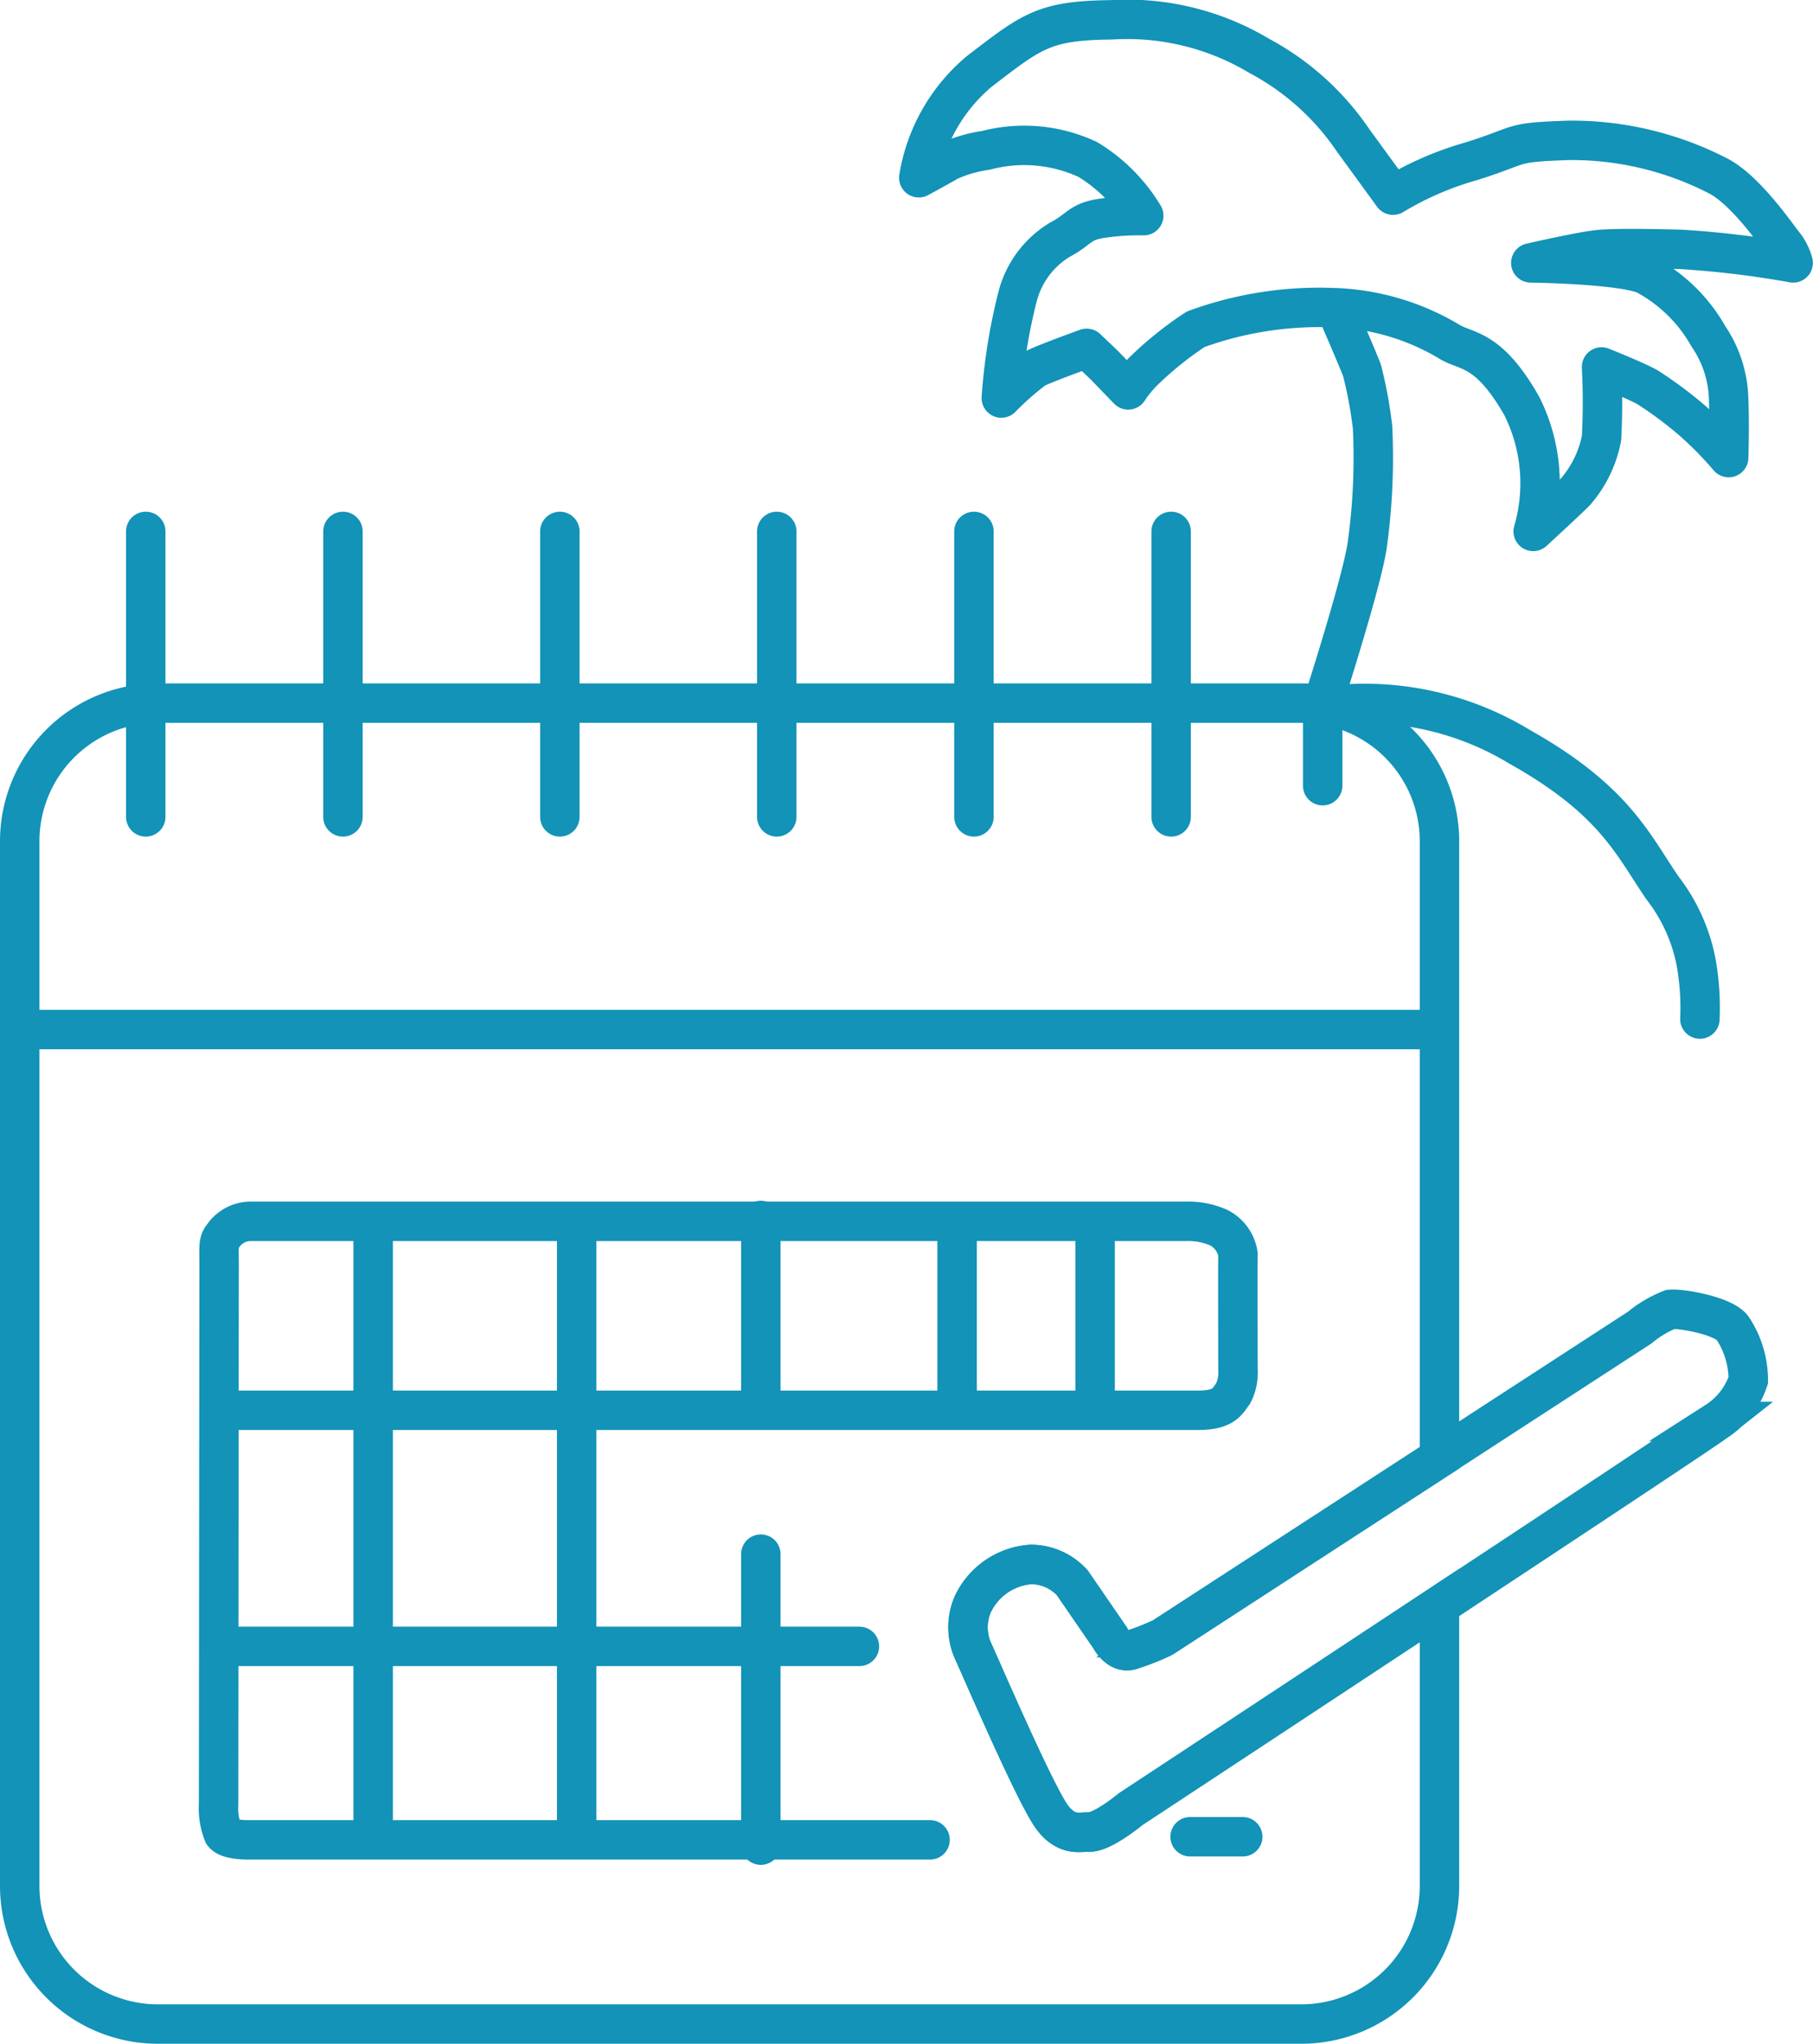
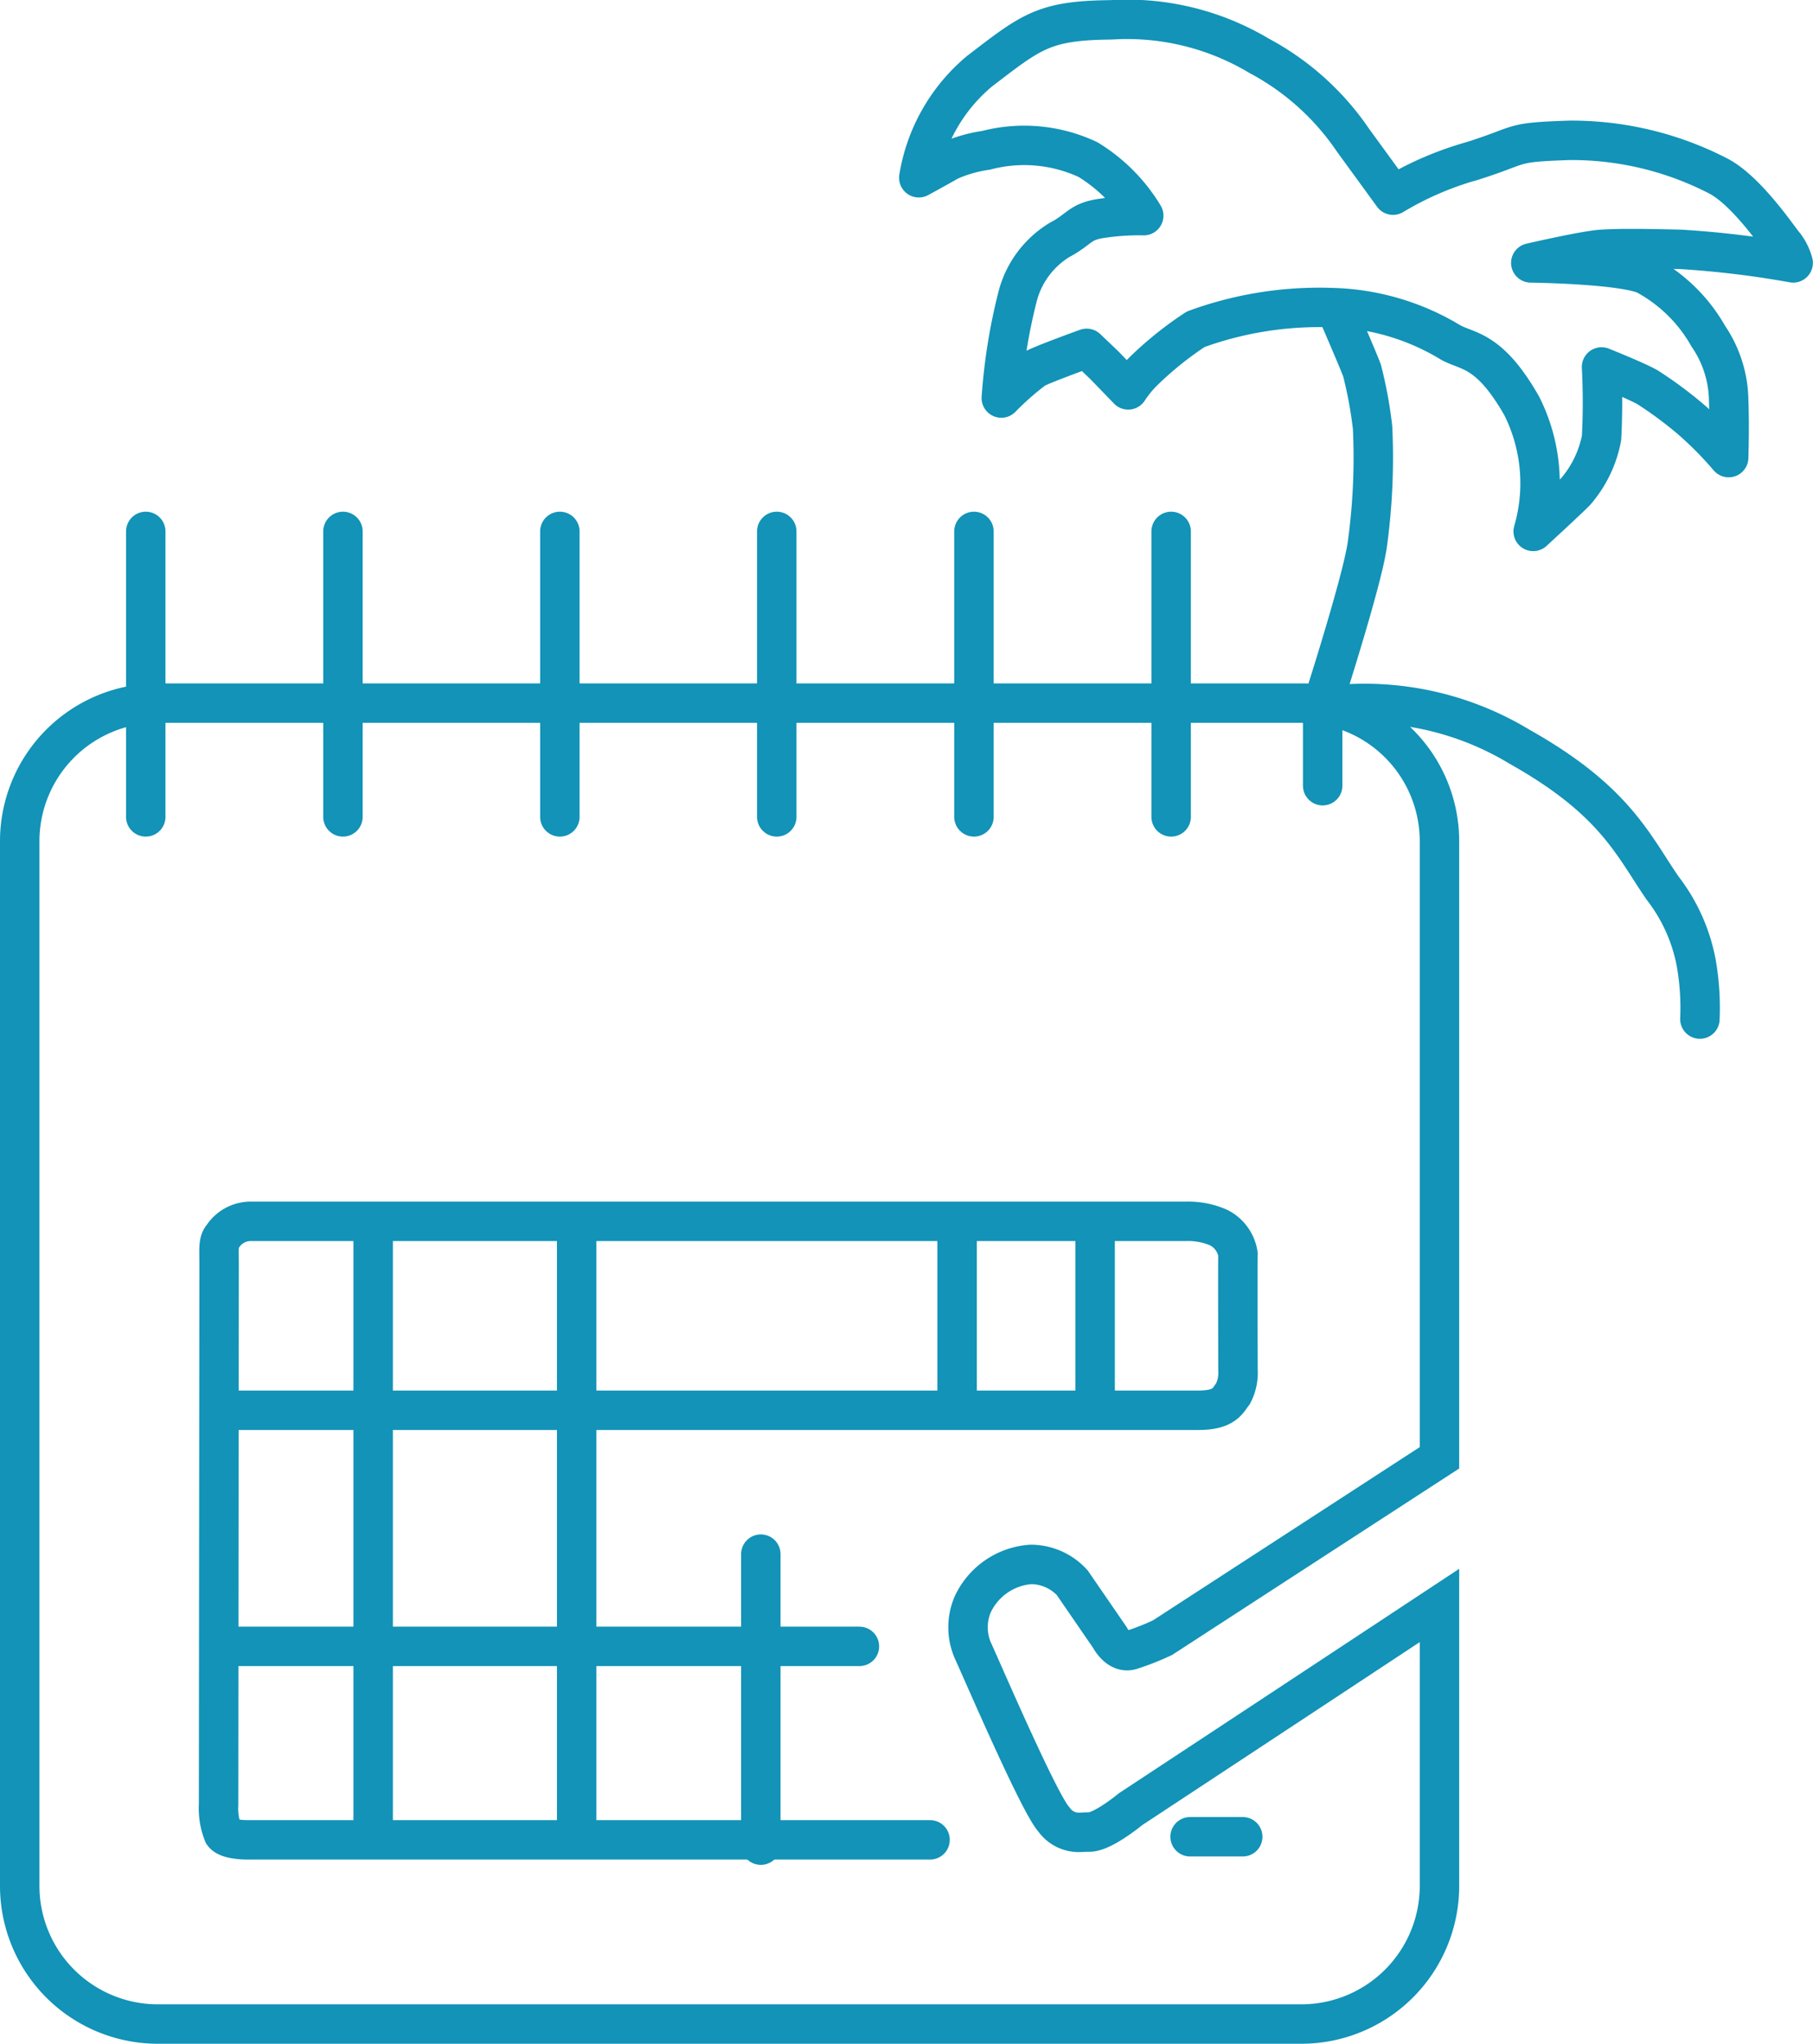
<svg xmlns="http://www.w3.org/2000/svg" width="91.943" height="103.664" viewBox="0 0 91.943 103.664">
  <g id="icon_calendar" transform="translate(1194.608 -1994.169)">
    <path id="path" d="M66,68H8a7.008,7.008,0,0,1-7-7V8A7.008,7.008,0,0,1,8,1H66a7.008,7.008,0,0,1,7,7V39.279L58.959,48.4a13.1,13.1,0,0,1-1.624.638.682.682,0,0,1-.179.024c-.528,0-.863-.656-.866-.662l-1.914-2.785a2.859,2.859,0,0,0-2.089-.929,3.524,3.524,0,0,0-2.958,2.03,2.957,2.957,0,0,0,0,2.321c.077.164.241.537.469,1.053.986,2.231,3.038,6.874,3.65,7.533a1.529,1.529,0,0,0,1.244.654c.079,0,.16,0,.246-.007s.2-.009.308-.009c.687,0,2.075-1.148,2.089-1.16.078-.051,8.112-5.343,15.665-10.332V61A7.008,7.008,0,0,1,66,68Z" transform="translate(-1194.608 2028.832)" fill="none" stroke="#1293b7" stroke-width="2" />
    <path id="path-2" data-name="path" d="M-1591.646,2421.5h2.669" transform="translate(457.392 -334.168)" fill="none" stroke="#1293b7" stroke-linecap="round" stroke-width="2" />
-     <path id="path-3" data-name="path" d="M-1595.709,2411.4l-1.914-2.785a2.838,2.838,0,0,0-2.089-.928,3.536,3.536,0,0,0-2.959,2.031,2.931,2.931,0,0,0,0,2.321c.406.87,3.365,7.774,4.119,8.586s1.1.638,1.8.638,2.089-1.16,2.089-1.16,28.892-19.029,29.7-19.667a3.969,3.969,0,0,0,1.624-2.089,4.769,4.769,0,0,0-.812-2.669c-.522-.638-2.669-.986-3.133-.928a5.774,5.774,0,0,0-1.566.928l-24.192,15.722a13.11,13.11,0,0,1-1.624.638C-1595.3,2412.216-1595.709,2411.4-1595.709,2411.4Z" transform="translate(457.392 -334.168)" fill="none" stroke="#1293b7" stroke-width="2" />
    <path id="path-4" data-name="path" d="M-1644.608,2355.291v14.48" transform="translate(457.392 -334.168)" fill="none" stroke="#1293b7" stroke-linecap="round" stroke-width="2" />
    <path id="path-5" data-name="path" d="M-1644.608,2355.291v14.48" transform="translate(467.392 -334.168)" fill="none" stroke="#1293b7" stroke-linecap="round" stroke-width="2" />
    <path id="path-6" data-name="path" d="M-1644.608,2355.291v14.48" transform="translate(478.392 -334.168)" fill="none" stroke="#1293b7" stroke-linecap="round" stroke-width="2" />
    <path id="path-7" data-name="path" d="M-1644.608,2355.291v14.48" transform="translate(489.392 -334.168)" fill="none" stroke="#1293b7" stroke-linecap="round" stroke-width="2" />
    <path id="path-8" data-name="path" d="M-1644.608,2355.291v14.48" transform="translate(499.392 -334.168)" fill="none" stroke="#1293b7" stroke-linecap="round" stroke-width="2" />
    <path id="path-9" data-name="path" d="M-1644.608,2355.291v14.48" transform="translate(509.392 -334.168)" fill="none" stroke="#1293b7" stroke-linecap="round" stroke-width="2" />
-     <path id="path-10" data-name="path" d="M-1651.321,2380.557h71.8" transform="translate(457.392 -334.168)" fill="none" stroke="#1293b7" stroke-width="2" />
    <path id="path-11" data-name="path" d="M-1584.923,2368.189v-3.713" transform="translate(457.392 -334.168)" fill="none" stroke="#1293b7" stroke-linecap="round" stroke-width="2" />
    <path id="path-12" data-name="path" d="M-1584.923,2364.039s2-6.2,2.263-8.078a32.246,32.246,0,0,0,.268-5.935,21.507,21.507,0,0,0-.536-2.9c-.178-.491-1.339-3.168-1.339-3.168" transform="translate(457.392 -334.168)" fill="none" stroke="#1293b7" stroke-width="2" />
    <path id="path-13" data-name="path" d="M-1583.632,2364.039a15.172,15.172,0,0,1,8.713,2.186c4.827,2.715,5.732,4.978,7.24,7.165a8.868,8.868,0,0,1,1.714,3.865,13.192,13.192,0,0,1,.172,2.771" transform="translate(457.392 -334.168)" fill="none" stroke="#1293b7" stroke-linecap="round" stroke-linejoin="round" stroke-width="2" />
    <path id="path-14" data-name="path" d="M-1574.247,2355.291a8.737,8.737,0,0,0-.58-6.364c-1.682-2.959-2.785-2.727-3.655-3.249a12.171,12.171,0,0,0-6.034-1.74,18.222,18.222,0,0,0-6.846,1.1,17.536,17.536,0,0,0-2.669,2.147,5.745,5.745,0,0,0-.754.928l-1.213-1.254-.894-.853s-2.194.792-2.641,1.036a14.637,14.637,0,0,0-1.687,1.484,28.916,28.916,0,0,1,.819-5.123,4.753,4.753,0,0,1,2.139-2.9c1.056-.554.99-.951,2.264-1.109a12.515,12.515,0,0,1,2-.119,8.446,8.446,0,0,0-2.828-2.844,7.62,7.62,0,0,0-5.172-.469,6.978,6.978,0,0,0-1.891.547c-.422.25-1.516.844-1.516.844a8.9,8.9,0,0,1,3.075-5.4c2.643-2.025,3.261-2.575,6.66-2.609a13.039,13.039,0,0,1,7.518,1.82,13.339,13.339,0,0,1,4.772,4.291l2.025,2.781a16.266,16.266,0,0,1,3.982-1.723c2.712-.852,1.854-.955,4.978-1.058a16.212,16.212,0,0,1,7.53,1.807c1.479.766,3.116,3.248,3.38,3.538a2.605,2.605,0,0,1,.422.872,49.106,49.106,0,0,0-5.7-.687c-2.165-.053-3.169-.053-4.014,0s-3.591.687-3.591.687,4.436.053,5.783.581a8.018,8.018,0,0,1,3.222,3.142,5.908,5.908,0,0,1,1.03,3.3c.053,1.188,0,2.852,0,2.852a18.3,18.3,0,0,0-1.9-1.925,20.429,20.429,0,0,0-2.188-1.625c-.516-.312-2.359-1.047-2.359-1.047a34.791,34.791,0,0,1,0,3.6,5.823,5.823,0,0,1-1.316,2.722C-1572.457,2353.648-1574.247,2355.291-1574.247,2355.291Z" transform="translate(457.392 -334.168)" fill="none" stroke="#1293b7" stroke-linecap="round" stroke-linejoin="round" stroke-width="2" />
    <path id="path-15" data-name="path" d="M-1613.416,2407.165v14.761" transform="translate(457.392 -334.168)" fill="none" stroke="#1293b7" stroke-linecap="round" stroke-width="2" />
-     <path id="path-16" data-name="path" d="M-1613.416,2399.756v-9.515" transform="translate(457.392 -334.168)" fill="none" stroke="#1293b7" stroke-linecap="round" stroke-width="2" />
    <path id="path-17" data-name="path" d="M-1622.755,2390.241v31.552" transform="translate(457.392 -334.168)" fill="none" stroke="#1293b7" stroke-width="2" />
    <path id="path-18" data-name="path" d="M-1633.076,2421.793v-31.5" transform="translate(457.392 -334.168)" fill="none" stroke="#1293b7" stroke-width="2" />
    <path id="path-19" data-name="path" d="M-1604.835,2421.657h-34.548s-1.056.026-1.294-.317a3.456,3.456,0,0,1-.238-1.479c0-.238.025-26.643.026-27.41s-.053-1.135.185-1.4a1.7,1.7,0,0,1,1.479-.766h47.366a3.84,3.84,0,0,1,1.672.323,1.821,1.821,0,0,1,.969,1.344c-.016.328,0,5.863,0,5.863a2.317,2.317,0,0,1-.245,1.2c-.284.365-.427.853-1.767.853h-48.6" transform="translate(457.392 -334.168)" fill="none" stroke="#1293b7" stroke-linecap="round" stroke-width="2" />
    <path id="path-20" data-name="path" d="M-1640.548,2411.844h32.132" transform="translate(457.392 -334.168)" fill="none" stroke="#1293b7" stroke-linecap="round" stroke-width="2" />
    <path id="path-21" data-name="path" d="M-1603.463,2399.756v-8.963" transform="translate(457.392 -334.168)" fill="none" stroke="#1293b7" stroke-width="2" />
    <path id="path-22" data-name="path" d="M-1603.463,2399.756v-8.963" transform="translate(464.392 -334.168)" fill="none" stroke="#1293b7" stroke-width="2" />
  </g>
</svg>